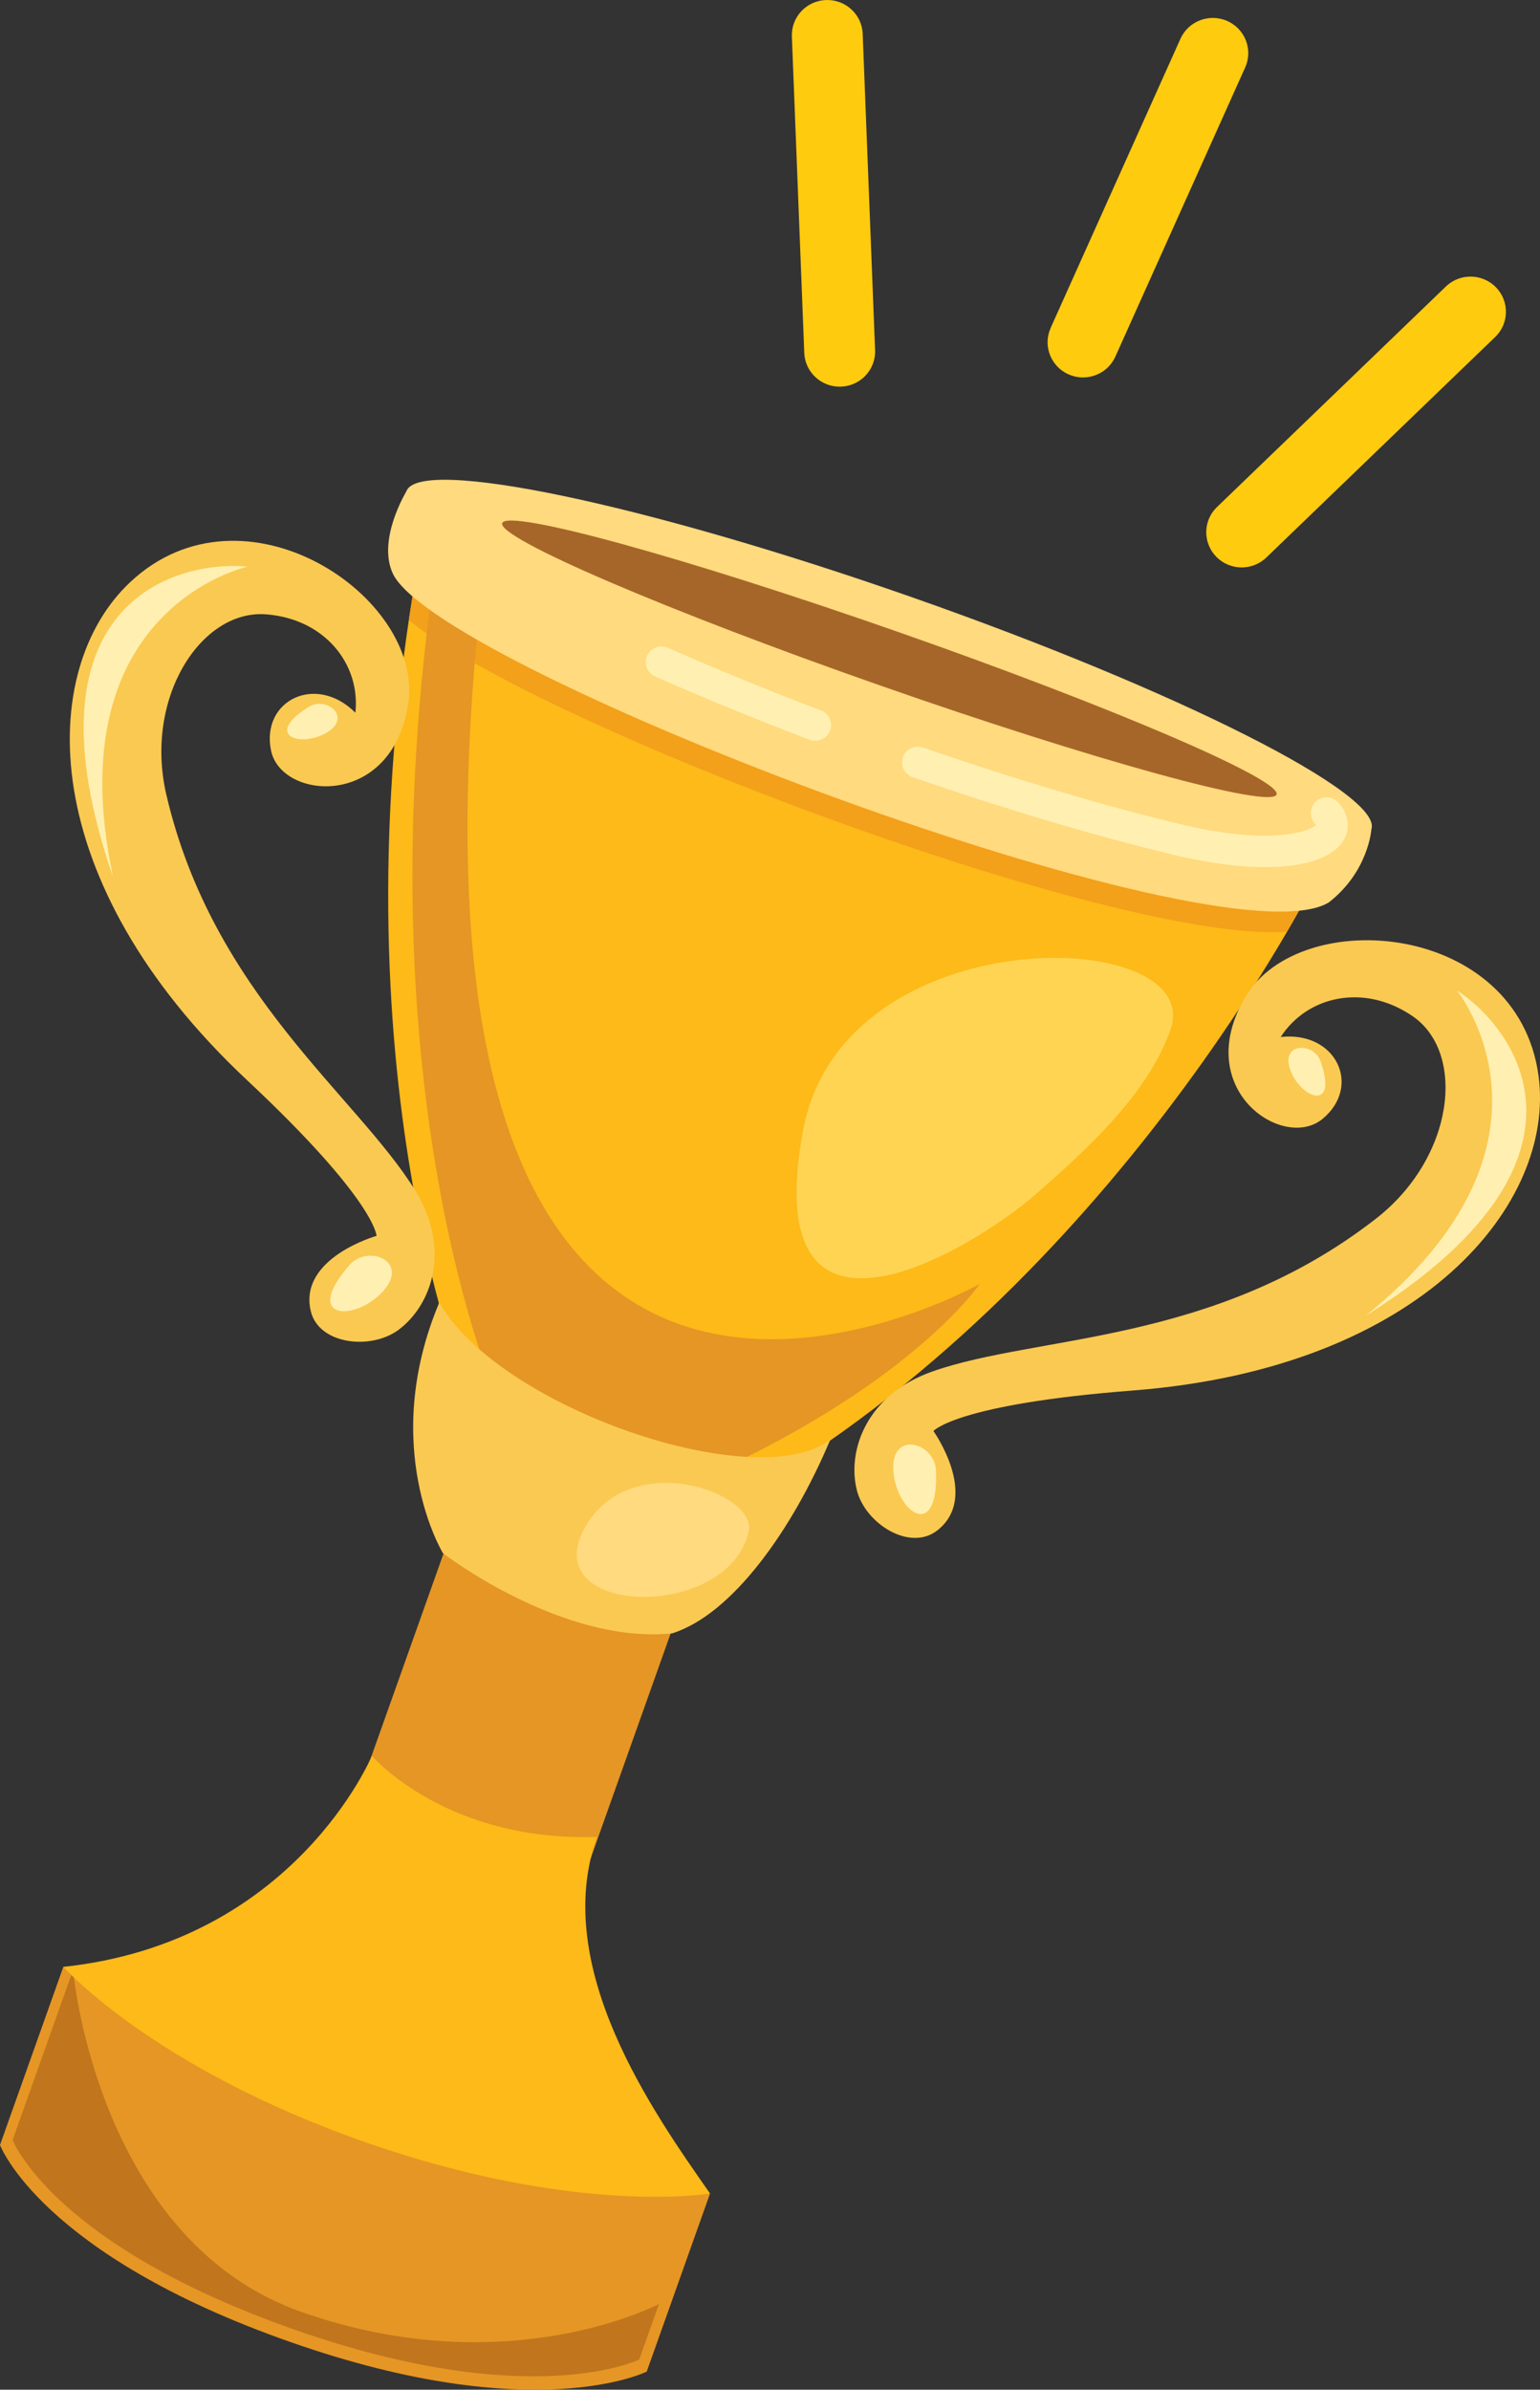
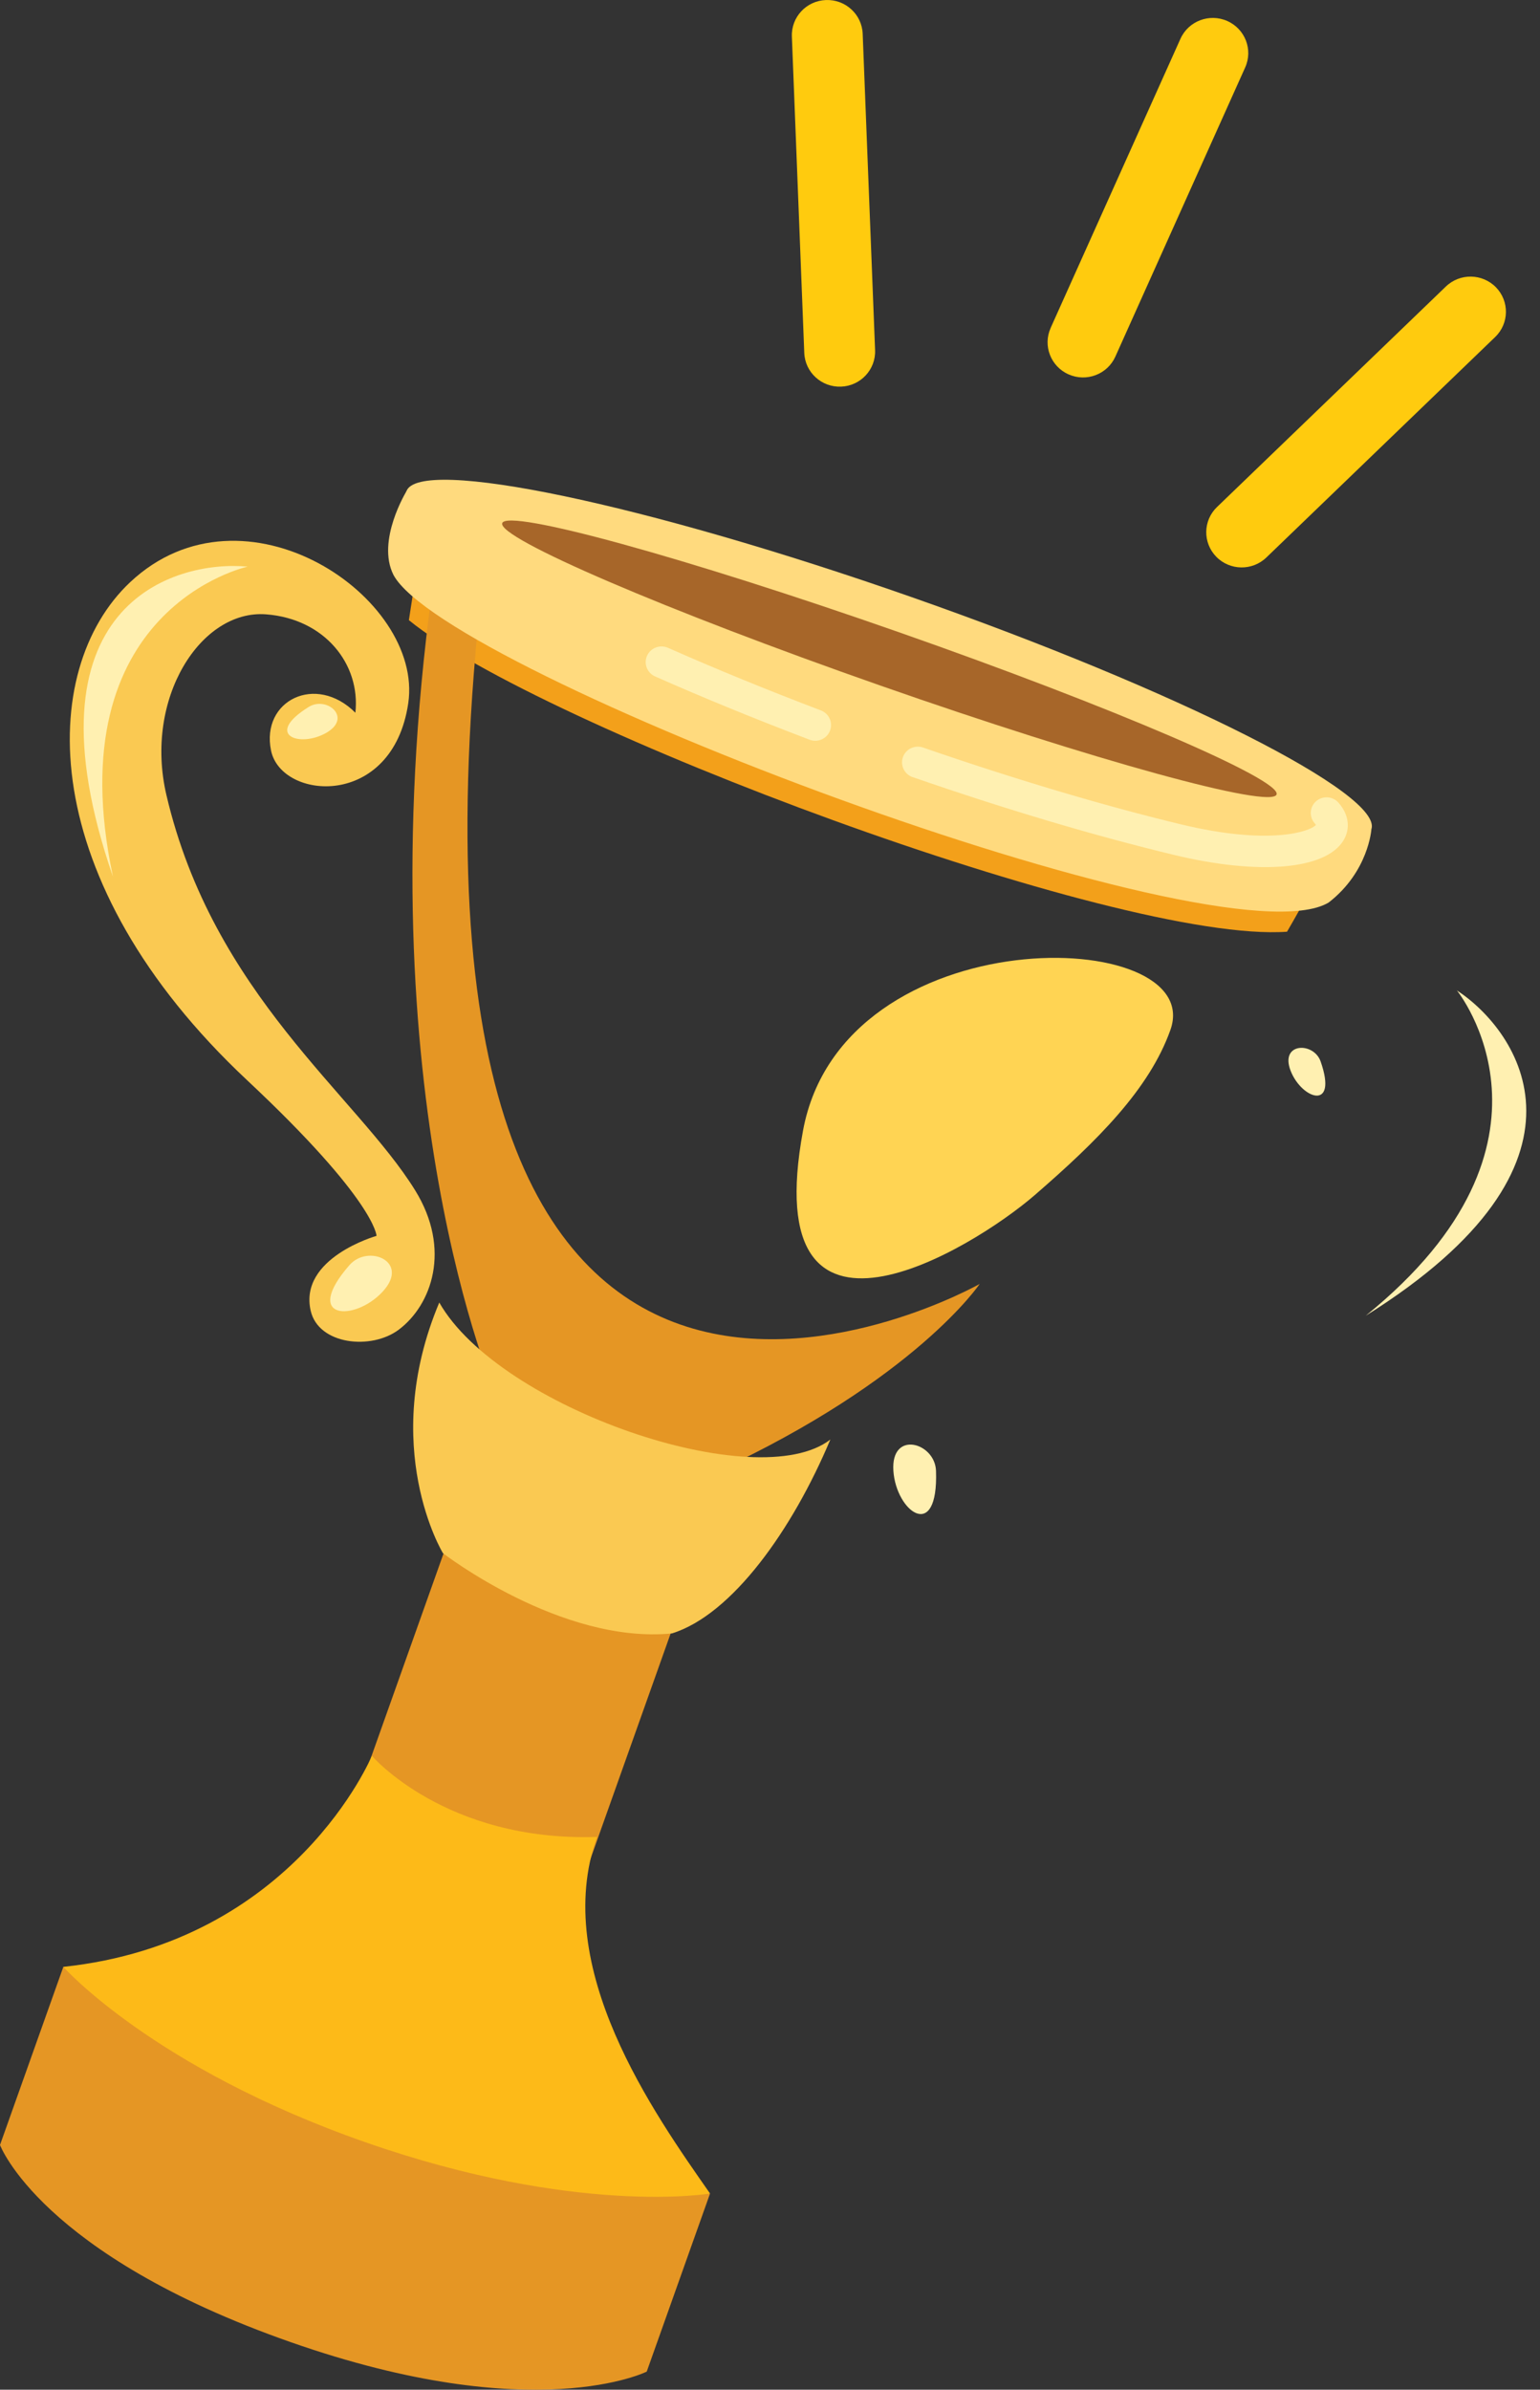
<svg xmlns="http://www.w3.org/2000/svg" width="98" height="152" viewBox="0 0 98 152" fill="none">
  <rect x="0" y="0" width="98" height="152" fill="#333333" stroke="none" />
  <g clip-path="url(#clip0_299_5141)">
    <path d="M42.897 103.281L37.007 119.839L22.547 114.774L28.408 98.297L42.897 103.281Z" fill="#E59624" />
    <path d="M23.666 111.68C23.666 111.68 28.352 117.153 37.99 116.839C35.03 125.16 41.63 134.434 45.182 139.517C37.207 142.695 7.085 134.824 4.027 125.104C18.742 123.541 23.665 111.68 23.665 111.68H23.666Z" fill="#FDBA18" />
-     <path d="M83.583 56.221C83.583 56.221 70.89 81.596 47.322 95.126C39.173 92.271 29.923 89.033 29.923 89.033C29.923 89.033 20.949 68.125 26.534 36.242C57.041 46.925 83.582 56.223 83.582 56.223L83.583 56.221Z" fill="#FDBA18" />
    <path d="M81.902 59.263C71.139 60.038 34.219 46.164 26.02 39.445C26.177 38.389 26.346 37.324 26.535 36.242C57.042 46.925 83.582 56.223 83.582 56.223C83.582 56.223 83.011 57.359 81.902 59.263Z" fill="#F3A01A" />
    <path d="M62.342 81.668C62.342 81.668 58.261 87.746 45.508 93.643C37.359 90.789 31.577 88.765 31.577 88.765C31.577 88.765 23.143 69.632 27.491 37.633C28.273 38.435 29.081 39.458 30.406 39.922C24.33 103.147 62.34 81.668 62.34 81.668H62.342Z" fill="#E59624" />
    <path d="M52.84 91.562C50.441 97.279 46.596 102.7 42.76 103.895C35.693 104.591 28.187 98.791 28.187 98.791C28.187 98.791 24.085 92.05 27.954 82.848C31.781 89.572 48.195 95.165 52.84 91.562Z" fill="#FAC952" />
-     <path d="M47.642 97.426C48.22 94.933 40.07 92.042 37.223 97.16C34.073 102.825 46.312 103.164 47.642 97.426Z" fill="#FFDA7E" />
    <path d="M25.862 31.248C25.071 33.471 38.176 40.087 55.133 46.027C72.089 51.966 86.476 54.978 87.267 52.755C88.058 50.532 74.953 43.916 57.996 37.975C41.04 32.036 26.653 29.024 25.862 31.248Z" fill="#FFDA7E" />
    <path d="M87.269 52.757C87.269 52.757 87.091 55.441 84.548 57.408C77.718 61.483 28.36 42.805 25.038 36.566C23.939 34.385 25.864 31.25 25.864 31.25L87.27 52.757H87.269Z" fill="#FFDA7E" />
    <path d="M31.961 33.275C31.628 34.21 42.389 38.833 55.997 43.597C69.604 48.363 80.905 51.469 81.236 50.534C81.568 49.599 70.807 44.978 57.2 40.212C43.592 35.446 32.291 32.341 31.959 33.275H31.961Z" fill="#A76629" />
    <path d="M45.185 139.519L41.155 150.848C41.155 150.848 34.048 154.421 18.512 148.979C2.587 143.401 0 136.433 0 136.433L4.03 125.105C4.03 125.105 9.716 131.517 23.209 136.243C36.702 140.969 45.185 139.521 45.185 139.521V139.519Z" fill="#E59624" />
-     <path d="M4.699 125.777C5.053 128.548 7.433 142.94 19.228 147.071C32.301 151.65 41.931 146.55 41.931 146.55L40.677 150.079C40.677 150.079 33.82 153.459 18.77 148.187C3.341 142.783 0.805 136.115 0.805 136.115L4.537 125.621C4.59 125.673 4.639 125.721 4.701 125.779L4.699 125.777Z" fill="#C1751D" />
    <path d="M51.545 47.06C52.056 47.24 52.623 46.983 52.818 46.476C53.017 45.963 52.758 45.385 52.241 45.188C48.8 43.879 45.524 42.539 42.506 41.203C41.998 40.981 41.405 41.205 41.177 41.708C40.951 42.21 41.179 42.801 41.686 43.025C44.738 44.375 48.045 45.729 51.52 47.051C51.528 47.054 51.538 47.057 51.545 47.06Z" fill="#FFF0B1" />
    <path d="M58.074 49.429H58.077C64.037 51.491 69.635 53.155 74.714 54.379C80.126 55.681 84.356 55.32 85.491 53.46C85.954 52.7 85.836 51.801 85.173 51.052C84.807 50.639 84.172 50.598 83.755 50.961C83.338 51.325 83.297 51.954 83.663 52.369C83.701 52.412 83.725 52.448 83.739 52.472C83.369 52.899 80.759 53.782 75.186 52.442C70.242 51.251 64.554 49.559 58.737 47.547C58.214 47.368 57.641 47.641 57.458 48.162C57.277 48.681 57.552 49.248 58.072 49.431L58.074 49.429Z" fill="#FFF0B1" />
    <path d="M74.48 65.511C76.844 58.865 53.632 58.209 51.101 71.916C48.166 87.811 61.837 79.483 65.84 76.021C69.842 72.558 73.142 69.273 74.48 65.511Z" fill="#FFD453" />
    <path d="M22.615 45.333C20.103 42.821 16.6 44.55 17.246 47.731C17.892 50.911 24.976 51.482 25.979 44.735C26.981 37.987 15.521 30.224 8.278 37.035C2.34 42.619 2.21 56.051 15.723 68.706C23.92 76.38 23.961 78.608 23.961 78.608C23.961 78.608 19.001 80.008 19.771 83.371C20.267 85.537 23.624 85.891 25.376 84.575C27.465 83.008 28.744 79.462 26.411 75.7C22.676 69.674 13.55 63.234 10.589 50.566C9.151 44.414 12.782 38.759 16.928 39.075C20.668 39.359 22.953 42.251 22.615 45.333Z" fill="#FAC952" />
    <path d="M22.234 80.472C23.425 79.105 26.133 80.24 24.343 82.165C22.555 84.089 19.208 83.947 22.234 80.472Z" fill="#FFF0B1" />
    <path d="M19.649 44.963C20.789 44.256 22.446 45.641 20.765 46.611C19.081 47.582 16.756 46.76 19.649 44.963Z" fill="#FFF0B1" />
    <path d="M15.76 36.042C11.102 35.598 1.215 38.451 7.188 55.76C3.545 38.672 15.76 36.042 15.76 36.042Z" fill="#FFF0B1" />
-     <path d="M81.497 65.959C85.041 65.567 86.674 69.096 84.16 71.17C81.645 73.243 75.769 69.274 79.258 63.398C82.747 57.522 96.578 58.616 97.907 68.43C98.999 76.475 90.603 87.013 72.078 88.445C60.843 89.313 59.401 91.021 59.401 91.021C59.401 91.021 62.377 95.202 59.651 97.34C57.895 98.716 55.058 96.901 54.527 94.787C53.892 92.264 55.141 88.709 59.335 87.234C66.053 84.869 77.233 85.54 87.55 77.523C92.562 73.63 93.311 66.968 89.886 64.63C86.795 62.521 83.186 63.349 81.5 65.959H81.497Z" fill="#FAC952" />
    <path d="M59.564 93.552C59.502 91.746 56.675 90.942 56.852 93.555C57.027 96.168 59.722 98.141 59.564 93.552Z" fill="#FFF0B1" />
    <path d="M84.04 67.516C83.601 66.256 81.432 66.3 82.129 68.103C82.826 69.907 85.157 70.716 84.04 67.516Z" fill="#FFF0B1" />
    <path d="M92.711 62.996C96.617 65.552 102.51 73.932 86.91 83.687C100.556 72.653 92.711 62.996 92.711 62.996Z" fill="#FFF0B1" />
    <path d="M77.446 32.249C76.552 33.109 76.531 34.525 77.399 35.413C78.266 36.3 79.693 36.32 80.587 35.46L95.147 21.436C96.041 20.576 96.062 19.16 95.195 18.272C94.328 17.387 92.901 17.364 92.007 18.227L77.446 32.25V32.249Z" fill="#FFCB0E" />
    <path d="M66.86 20.86C66.353 21.988 66.865 23.311 68.001 23.813C69.138 24.317 70.472 23.81 70.978 22.681L79.239 4.289C79.747 3.16 79.235 1.839 78.097 1.335C76.961 0.832 75.626 1.339 75.12 2.467L66.859 20.858L66.86 20.86Z" fill="#FFCB0E" />
    <path d="M51.181 22.445C51.229 23.68 52.278 24.641 53.522 24.593C54.766 24.546 55.736 23.506 55.687 22.271L54.898 2.15C54.85 0.916 53.802 -0.046 52.558 0.002C51.313 0.049 50.345 1.089 50.392 2.324L51.181 22.445Z" fill="#FFCB0E" />
  </g>
  <defs>
    <clipPath id="clip0_299_5141">
      <rect width="98" height="152" fill="white" />
    </clipPath>
  </defs>
</svg>